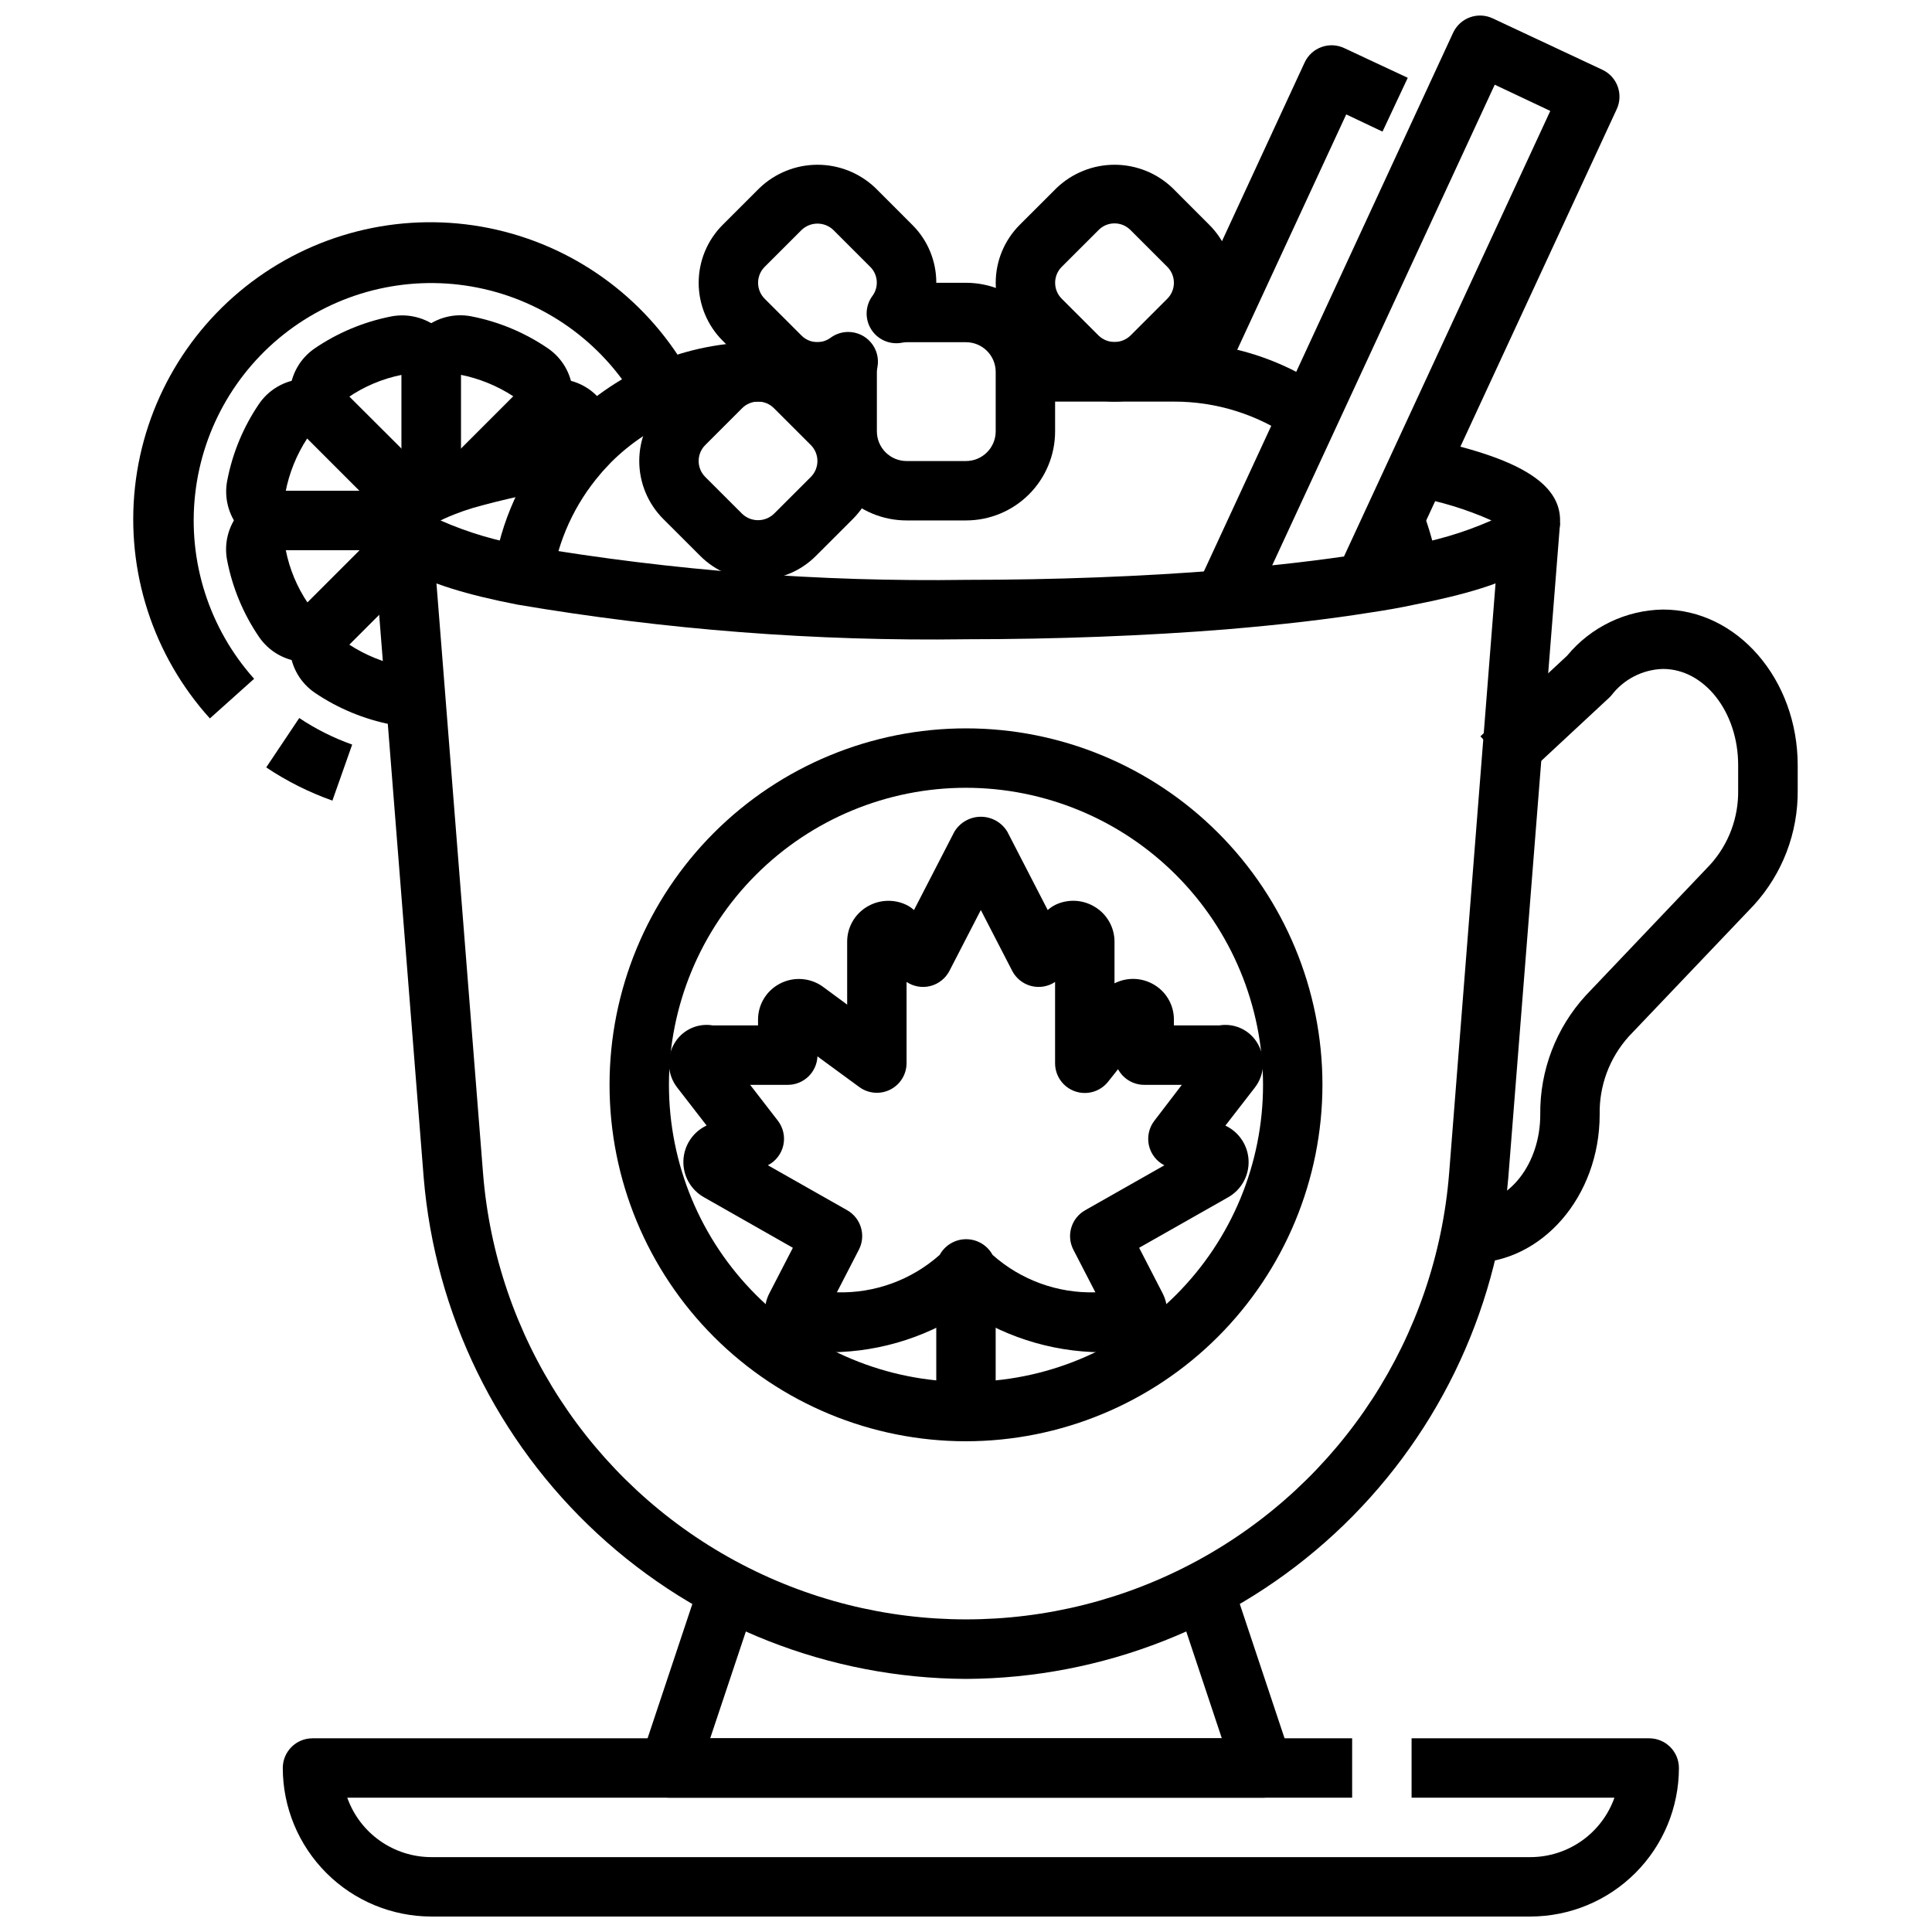
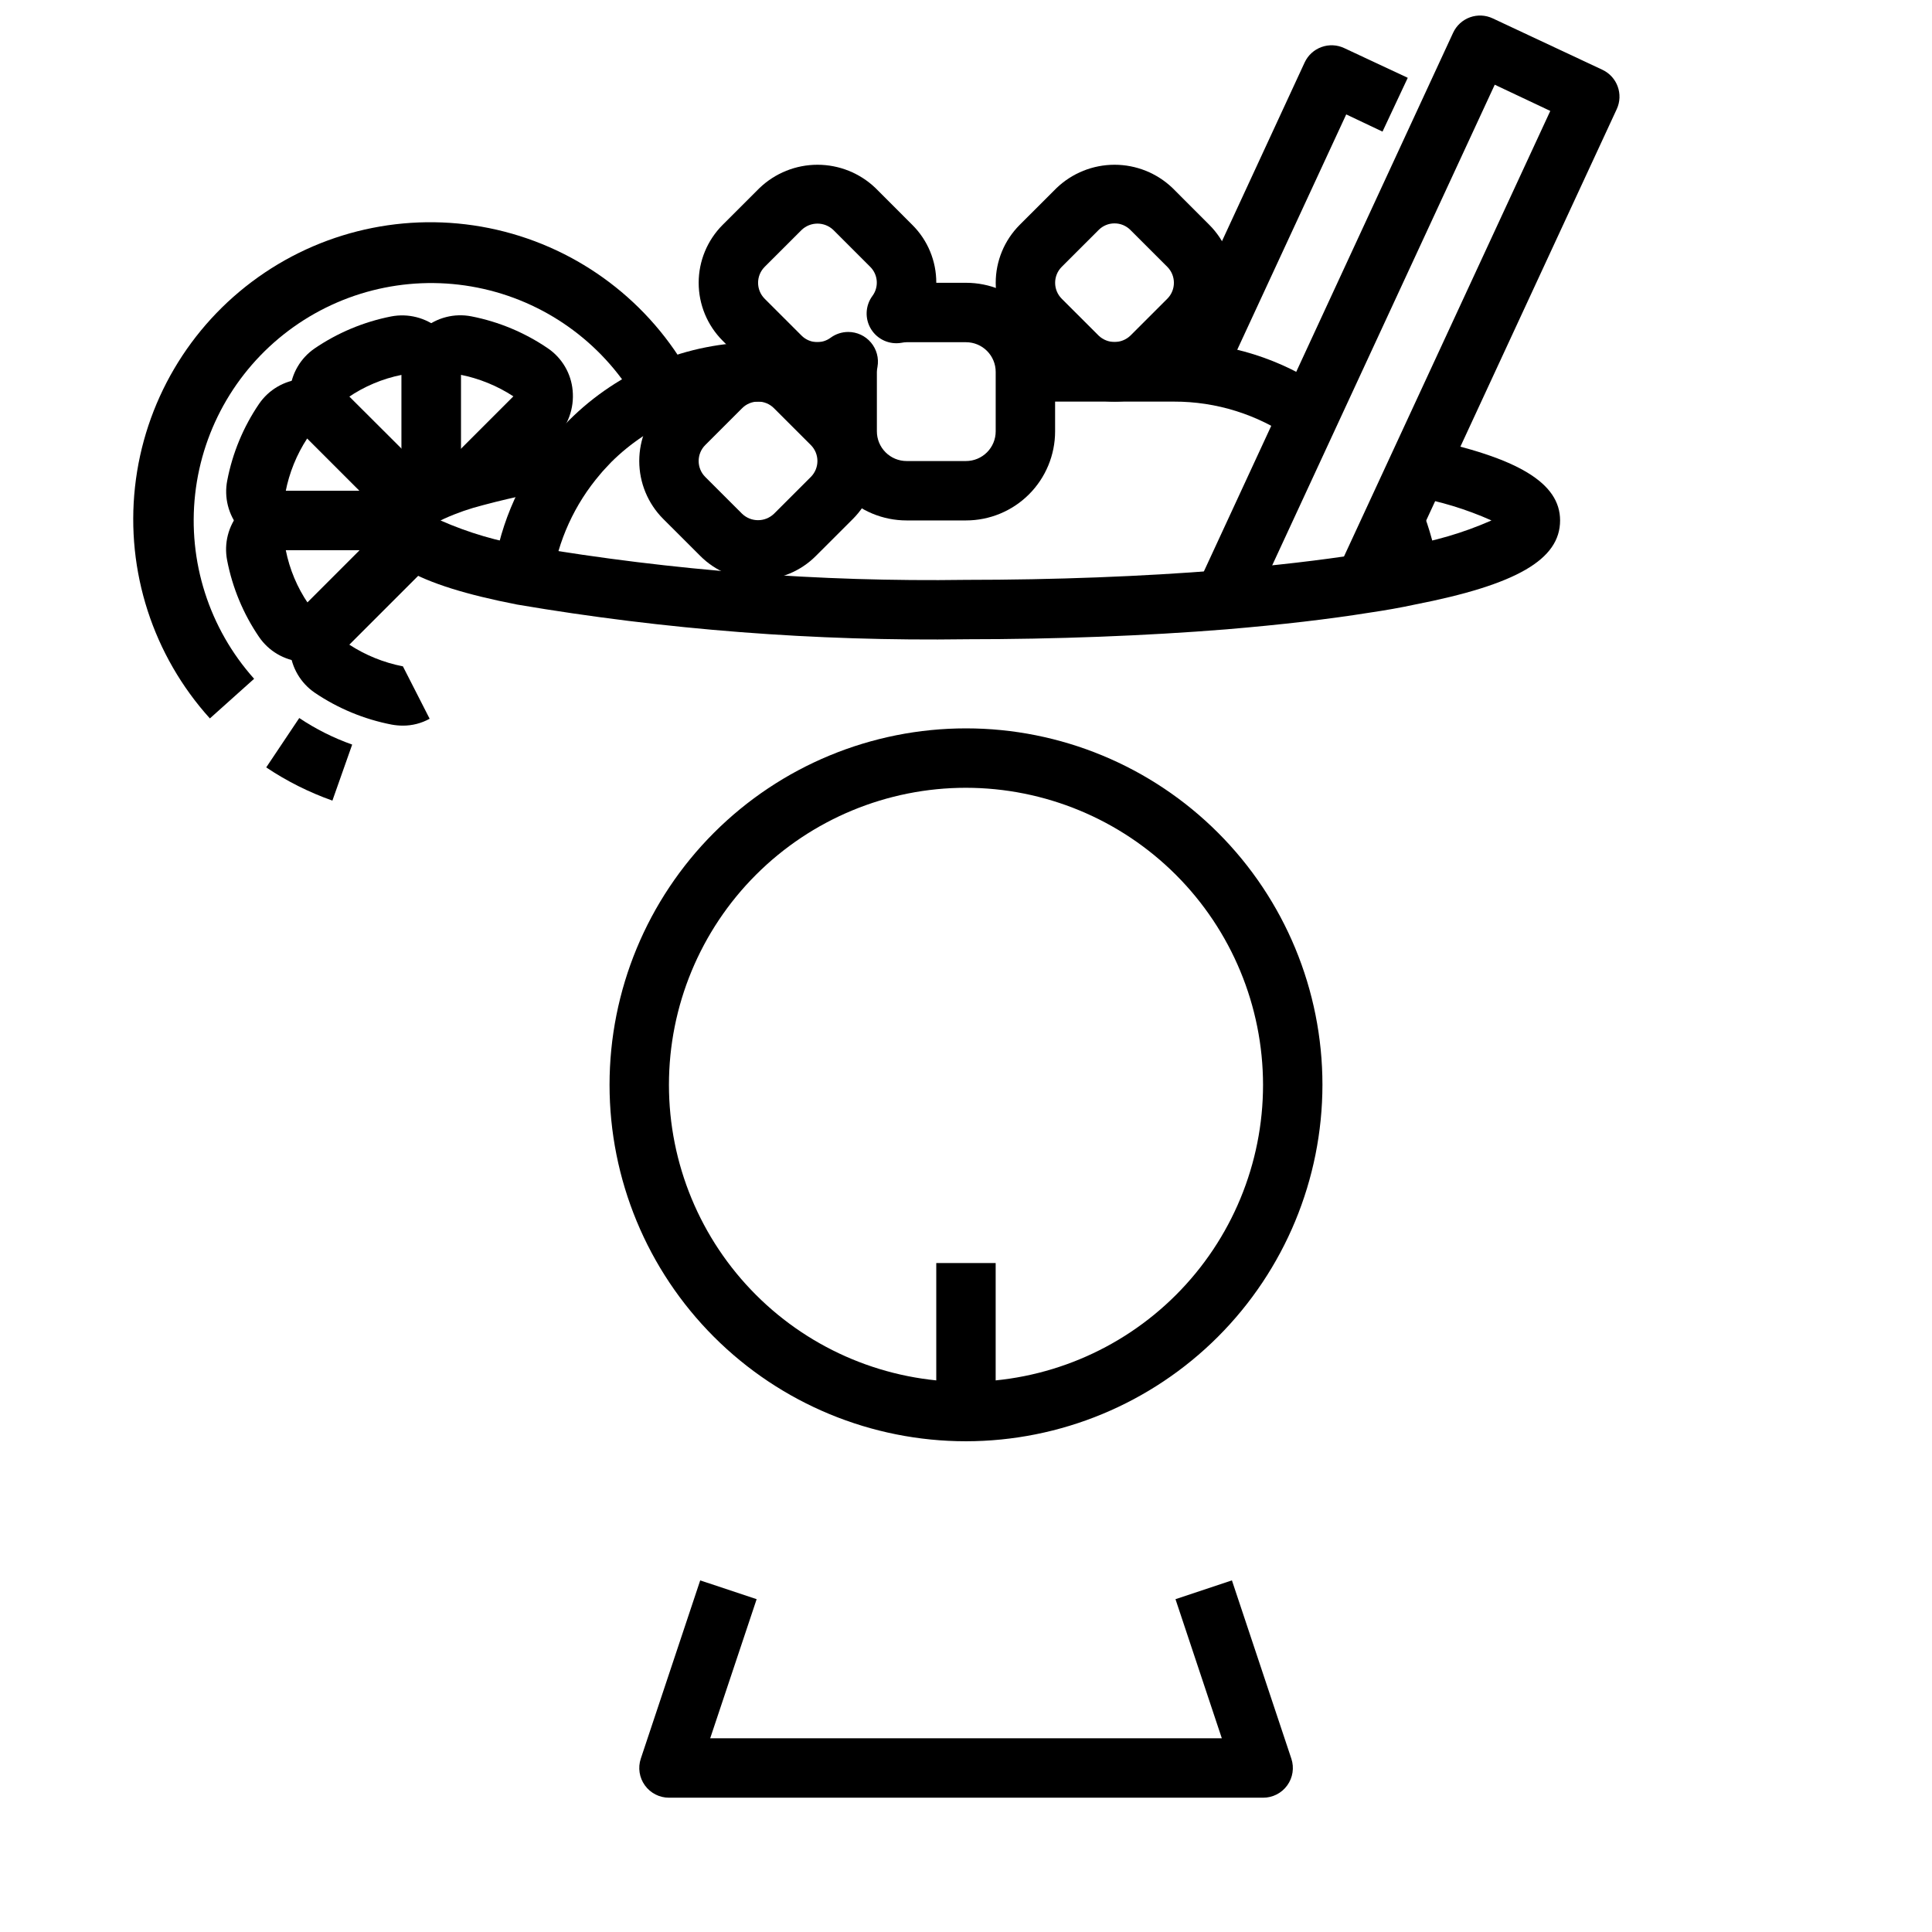
<svg xmlns="http://www.w3.org/2000/svg" width="800px" height="800px" version="1.1" viewBox="144 144 512 512">
  <defs>
    <clipPath id="b">
      <path d="m461 148.09h113v158.91h-113z" />
    </clipPath>
    <clipPath id="a">
-       <path d="m218 604h371v47.902h-371z" />
-     </clipPath>
+       </clipPath>
  </defs>
  <path d="m400 313.41c-39.867 0.566-79.699-2.516-119-9.203-26.93-5.258-38.438-11.934-38.438-22.285 0-5.953 4.188-10.895 12.445-14.703 4.148-1.906 8.465-3.43 12.895-4.543 9.148-2.453 18.445-4.328 27.828-5.621l2.305 15.57c-8.742 1.203-17.402 2.945-25.93 5.219-3.551 0.891-7.016 2.094-10.352 3.598-0.363 0.164-0.699 0.332-1.008 0.488 7.441 3.281 15.277 5.578 23.309 6.832 38.297 6.488 77.109 9.469 115.95 8.906 23.395 0 46.777-0.891 67.621-2.574 14.227-1.211 26.598-2.644 36.707-4.258 4.148-0.613 7.988-1.281 11.445-2.039v-0.004c8.094-1.258 15.984-3.566 23.48-6.871-6.715-3-13.781-5.148-21.035-6.383l3.148-15.422c24.957 5.164 36.07 11.887 36.07 21.805 0 10.352-11.508 17.027-38.484 22.293-3.613 0.789-7.801 1.527-12.234 2.18-10.547 1.684-22.938 3.148-37.785 4.394-21.301 1.715-45.129 2.621-68.934 2.621z" />
-   <path d="m400 588.93c-36.223-0.168-71.066-13.895-97.668-38.48-26.602-24.582-43.027-58.238-46.047-94.336l-13.727-173.57 15.742-1.242 13.707 173.58c3.434 43.332 28.555 81.984 66.762 102.72 38.203 20.734 84.301 20.734 122.51 0 38.203-20.734 63.324-59.387 66.758-102.72l13.66-173.58 15.742 1.242-13.727 173.57c-3.016 36.098-19.445 69.754-46.047 94.336-26.602 24.586-61.445 38.312-97.664 38.48z" />
  <path d="m478.72 620.41h-157.44c-2.527 0-4.902-1.219-6.379-3.269-1.48-2.051-1.883-4.691-1.082-7.09l15.742-47.23 14.957 4.977-12.312 36.871h135.59l-12.281-36.871 14.957-4.977 15.742 47.23h0.004c0.801 2.406 0.395 5.051-1.094 7.102-1.484 2.055-3.867 3.266-6.402 3.258z" />
-   <path d="m533.82 478.72v-15.742c10.125 0 18.367-10.598 18.367-23.617h-0.004c-0.129-11.66 4.176-22.934 12.047-31.535l33.062-34.762v-0.004c4.844-5.394 7.465-12.426 7.336-19.68v-6.551c0.039-14.098-8.922-25.551-19.918-25.551-5.359 0.145-10.367 2.699-13.633 6.953-0.211 0.254-0.441 0.496-0.688 0.723l-23.34 21.703-10.723-11.523 22.996-21.387v-0.004c6.269-7.586 15.547-12.051 25.387-12.207 19.688 0 35.699 18.516 35.699 41.273v6.551-0.004c0.129 11.297-4.039 22.223-11.664 30.559l-33.109 34.762v0.004c-5.102 5.664-7.856 13.059-7.707 20.68 0 21.703-15.297 39.359-34.109 39.359z" />
  <path d="m509.67 297.66c-0.684-4.477-1.875-8.855-3.551-13.062l14.625-5.856c2.121 5.32 3.621 10.867 4.481 16.531z" />
  <path d="m290.33 297.61-15.57-2.25c1.914-13.148 7.5-25.496 16.113-35.613 0.789-1.07 1.969-2.297 3.148-3.543l0.738-0.789 0.004 0.004c13.301-13.281 31.332-20.738 50.129-20.727h23.617v15.742h-23.617c-14.559-0.004-28.531 5.746-38.871 15.996l-0.59 0.629c-0.789 0.859-1.621 1.684-2.363 2.606-6.793 7.93-11.207 17.617-12.738 27.945z" />
  <path d="m486.49 260.27c-9.199-6.43-20.16-9.867-31.387-9.84h-39.359v-15.742h39.359c14.449-0.031 28.559 4.394 40.398 12.672z" />
  <g clip-path="url(#b)">
    <path d="m475.4 306.23-14.297-6.606 68-146.97c0.887-1.898 2.492-3.363 4.465-4.074 1.969-0.707 4.141-0.602 6.035 0.297l29.055 13.617c3.918 1.84 5.613 6.5 3.793 10.43l-59.754 129-14.297-6.629 56.441-121.9-14.719-6.949z" />
  </g>
  <path d="m467.63 245.86-14.289-6.613 36.414-78.719c0.891-1.895 2.492-3.356 4.461-4.062 1.965-0.711 4.137-0.609 6.027 0.285l16.824 7.871-6.691 14.258-9.613-4.559z" />
  <g clip-path="url(#a)">
    <path d="m549.57 651.9h-291.27c-10.434-0.012-20.438-4.164-27.816-11.543s-11.531-17.383-11.543-27.816c0-4.348 3.523-7.871 7.871-7.871h275.52v15.742h-266.3c1.637 4.602 4.652 8.586 8.641 11.402 3.984 2.82 8.746 4.336 13.629 4.344h291.27c4.883-0.008 9.645-1.523 13.633-4.344 3.984-2.816 7.004-6.801 8.637-11.402h-53.758v-15.742h62.977c2.09 0 4.09 0.828 5.566 2.305 1.477 1.477 2.305 3.481 2.305 5.566-0.012 10.434-4.16 20.438-11.539 27.816-7.379 7.379-17.383 11.531-27.82 11.543z" />
  </g>
  <path d="m400 525.95c-25.055 0-49.082-9.949-66.797-27.668-17.715-17.715-27.668-41.742-27.668-66.793 0-25.055 9.953-49.082 27.668-66.797s41.742-27.668 66.797-27.668c25.051 0 49.078 9.953 66.793 27.668 17.719 17.715 27.668 41.742 27.668 66.797-0.023 25.043-9.988 49.055-27.695 66.766-17.711 17.707-41.723 27.668-66.766 27.695zm0-173.18c-20.879 0-40.902 8.293-55.664 23.059-14.766 14.762-23.059 34.785-23.059 55.664 0 20.875 8.293 40.898 23.059 55.66 14.762 14.766 34.785 23.059 55.664 23.059 20.875 0 40.898-8.293 55.664-23.059 14.762-14.762 23.055-34.785 23.055-55.66-0.023-20.871-8.324-40.883-23.082-55.641-14.758-14.758-34.766-23.059-55.637-23.082z" />
  <path d="m439.36 250.43c-5.758 0.016-11.285-2.273-15.344-6.359l-9.785-9.777c-4.066-4.074-6.356-9.594-6.356-15.352 0-5.758 2.289-11.277 6.356-15.352l9.785-9.777v0.004c4.137-3.953 9.633-6.156 15.352-6.156s11.215 2.203 15.352 6.156l9.766 9.773c4.07 4.074 6.356 9.594 6.356 15.352 0 5.758-2.285 11.277-6.356 15.352l-9.785 9.777h0.004c-4.062 4.086-9.586 6.375-15.344 6.359zm0-47.23c-1.582-0.008-3.098 0.625-4.211 1.746l-9.785 9.777c-2.324 2.332-2.324 6.106 0 8.438l9.785 9.777c2.356 2.254 6.066 2.254 8.422 0l9.785-9.777c2.32-2.332 2.32-6.106 0-8.438l-9.785-9.777c-1.113-1.121-2.629-1.754-4.211-1.746z" />
  <path d="m344.89 297.66c-5.758 0.012-11.285-2.277-15.344-6.363l-9.785-9.777c-4.066-4.07-6.352-9.594-6.352-15.348 0-5.758 2.285-11.281 6.352-15.352l9.785-9.777c4.137-3.949 9.633-6.152 15.352-6.152s11.215 2.203 15.352 6.152l9.785 9.777c4.066 4.07 6.352 9.594 6.352 15.352 0 5.754-2.285 11.277-6.352 15.348l-9.785 9.777c-4.062 4.09-9.594 6.383-15.359 6.363zm0-47.23v-0.004c-1.582-0.004-3.098 0.625-4.211 1.746l-9.785 9.777c-2.324 2.336-2.324 6.106 0 8.441l9.785 9.777c2.356 2.25 6.066 2.25 8.422 0l9.785-9.777c2.32-2.336 2.32-6.106 0-8.441l-9.785-9.777c-1.113-1.121-2.629-1.75-4.211-1.746z" />
  <path d="m400 281.92h-15.746c-6.262 0-12.27-2.488-16.699-6.918-4.43-4.426-6.918-10.434-6.918-16.699v-7.871h-0.07c-5.734 0-11.234-2.293-15.27-6.367l-9.785-9.77c-4.07-4.074-6.356-9.594-6.356-15.352 0-5.758 2.285-11.277 6.356-15.352l9.785-9.777v0.004c4.133-3.953 9.633-6.156 15.348-6.156 5.719 0 11.219 2.203 15.352 6.156l9.77 9.773c4.09 4.059 6.383 9.59 6.359 15.352h7.875c6.262 0 12.27 2.488 16.699 6.918 4.426 4.43 6.914 10.434 6.914 16.699v15.742c0 6.266-2.488 12.273-6.914 16.699-4.43 4.43-10.438 6.918-16.699 6.918zm-31.211-49.949h-0.004c2.328 0 4.535 1.027 6.031 2.805 1.496 1.781 2.133 4.133 1.73 6.422-0.094 0.449-0.148 0.906-0.164 1.363v15.742c0 2.09 0.828 4.09 2.305 5.566 1.477 1.477 3.481 2.309 5.566 2.309h15.746c2.086 0 4.09-0.832 5.566-2.309 1.477-1.477 2.305-3.477 2.305-5.566v-15.742c0-2.09-0.828-4.09-2.305-5.566-1.477-1.477-3.481-2.305-5.566-2.305h-15.746c-0.461 0.012-0.918 0.062-1.371 0.156-3.164 0.547-6.344-0.879-8.035-3.609s-1.555-6.215 0.348-8.805c1.75-2.348 1.512-5.629-0.559-7.699l-9.785-9.785c-2.356-2.254-6.07-2.254-8.426 0l-9.785 9.777c-2.32 2.332-2.32 6.106 0 8.438l9.785 9.777c2.074 2.07 5.352 2.309 7.699 0.559 1.352-0.992 2.984-1.527 4.66-1.527z" />
  <path d="m199.62 334.39c-15.07-16.68-22.289-39.004-19.844-61.348s14.328-42.574 32.648-55.594c18.32-13.023 41.336-17.59 63.242-12.555 21.906 5.035 40.613 19.195 51.406 38.91l-13.809 7.574h0.004c-8.699-15.652-23.648-26.859-41.113-30.812-17.465-3.953-35.785-0.281-50.375 10.098-14.59 10.383-24.07 26.484-26.059 44.281-1.992 17.793 3.691 35.594 15.625 48.941z" />
  <path d="m232.09 356.17c-6.191-2.191-12.086-5.148-17.539-8.801l8.754-13.082v-0.004c4.363 2.922 9.078 5.285 14.027 7.039z" />
  <path d="m247.93 282.71-22.516-22.516h0.004c-3.34-3.332-5.019-7.977-4.574-12.676 0.402-4.512 2.797-8.609 6.531-11.176 6.117-4.168 13.012-7.051 20.273-8.48 4.508-0.871 9.172 0.312 12.711 3.238 3.676 3.004 5.809 7.5 5.812 12.246v30.703h-9.605zm2.496-39.359v-0.004c-5.074 1.016-9.895 3.047-14.168 5.969l14.168 13.816z" />
-   <path d="m275.52 275.83-11.133-11.133 15.664-15.664c3.336-3.348 7.996-5.023 12.699-4.562 4.523 0.41 8.625 2.82 11.188 6.57 1.438 2.043 2.68 4.215 3.715 6.488l-14.305 6.582c-0.656-1.426-1.445-2.781-2.359-4.055z" />
  <path d="m250.43 289.79h-30.699c-4.773 0.004-9.293-2.137-12.312-5.832-2.906-3.519-4.078-8.156-3.195-12.633 1.395-7.266 4.262-14.172 8.422-20.289 2.559-3.746 6.66-6.156 11.18-6.562 4.699-0.461 9.355 1.211 12.688 4.555l22.578 22.523-8.66 8.637zm-25.008-29.621c-2.824 4.32-4.781 9.148-5.754 14.215l19.75-0.219z" />
  <path d="m275.52 275.83-9.445-9.445 0.102 7.66h-15.746v-30.703c-0.008-4.754 2.129-9.258 5.809-12.262 3.535-2.938 8.199-4.125 12.707-3.238 7.266 1.426 14.164 4.312 20.277 8.488 3.738 2.562 6.133 6.656 6.535 11.168 0.441 4.695-1.234 9.344-4.574 12.676zm-9.645-32.551 0.188 19.742 13.988-13.988c-4.309-2.812-9.121-4.769-14.176-5.754z" />
  <path d="m225.37 319.44c-0.496 0-1.008 0-1.512-0.07-4.531-0.406-8.645-2.816-11.211-6.574-4.172-6.121-7.047-13.031-8.453-20.301-0.871-4.469 0.305-9.09 3.203-12.598 3.019-3.707 7.551-5.856 12.336-5.848h30.699v14.641l6.117 6.117-19.996 19.996c-2.965 2.969-6.988 4.637-11.184 4.637zm-5.637-29.648c1.008 5.078 3.031 9.898 5.949 14.172l13.777-14.168z" />
  <path d="m250.72 336.3c-0.969-0.004-1.934-0.094-2.883-0.266-7.312-1.406-14.262-4.285-20.426-8.457-3.754-2.57-6.16-6.68-6.566-11.207-0.445-4.699 1.238-9.352 4.582-12.684l19.988-19.988 11.133 11.133-19.996 19.996h-0.004c4.324 2.82 9.156 4.777 14.227 5.762l7.086 13.887h-0.004c-2.18 1.211-4.641 1.84-7.137 1.824z" />
-   <path d="m442.45 502.34h-4.086c-13.613 0.41-27.016-3.406-38.367-10.926-11.355 7.519-24.758 11.336-38.371 10.926h-4.086c-3.777 0.016-7.289-1.945-9.254-5.172-1.957-3.172-2.102-7.133-0.387-10.441l6.219-12.051-23.547-13.383c-3.496-1.957-5.606-5.711-5.461-9.719 0.145-4.008 2.516-7.598 6.148-9.301l-7.738-9.996c-2.816-3.566-3-8.547-0.457-12.312 2.168-3.215 6.016-4.863 9.84-4.219h11.988v-1.574c0.008-3.996 2.238-7.652 5.785-9.492 3.586-1.879 7.918-1.609 11.242 0.699l6.59 4.856v-16.664c-0.008-3.727 1.918-7.195 5.086-9.164 3.215-2.016 7.242-2.234 10.656-0.582 0.617 0.305 1.195 0.688 1.715 1.133l0.25 0.219 10.723-20.797 0.004 0.004c1.484-2.441 4.137-3.934 6.996-3.934s5.512 1.492 7 3.934l10.723 20.797 0.25-0.219v-0.004c0.516-0.445 1.09-0.824 1.699-1.133 3.414-1.664 7.441-1.445 10.652 0.582 3.172 1.969 5.098 5.434 5.094 9.164v11.023c3.141-1.594 6.859-1.566 9.973 0.078 3.547 1.84 5.769 5.504 5.769 9.5v1.574h12c3.82-0.641 7.664 1.012 9.832 4.227 2.543 3.762 2.371 8.738-0.434 12.312l-7.754 10.012c3.641 1.711 6.019 5.32 6.148 9.344 0.129 4.019-2.008 7.777-5.535 9.715l-23.473 13.32 6.211 12.035h-0.004c1.723 3.309 1.578 7.281-0.375 10.457-1.969 3.231-5.484 5.191-9.266 5.172zm-35.426-25.797c7.488 6.668 17.238 10.223 27.262 9.934l-5.84-11.305c-1.93-3.766-0.539-8.383 3.148-10.453l20.973-11.902h-0.004c-2.078-1.066-3.578-3.004-4.09-5.285-0.508-2.281 0.02-4.672 1.445-6.523l7.281-9.516h-9.973c-2.898 0-5.562-1.598-6.934-4.148l-2.637 3.32c-2.082 2.629-5.602 3.648-8.766 2.547-3.164-1.105-5.285-4.09-5.281-7.445v-21.543c-1.863 1.242-4.172 1.633-6.34 1.07-2.172-0.562-4-2.023-5.027-4.016l-8.312-16.113-8.312 16.113c-1.027 1.992-2.856 3.453-5.023 4.016-2.172 0.562-4.477 0.172-6.344-1.07v21.547-0.004c-0.016 2.965-1.691 5.668-4.34 6.996-2.644 1.328-5.816 1.059-8.199-0.695l-11.078-8.117c-0.176 4.219-3.648 7.547-7.871 7.543h-9.965l7.344 9.5c1.426 1.852 1.957 4.242 1.445 6.523-0.512 2.281-2.008 4.219-4.09 5.285l21.012 11.918c3.672 2.086 5.043 6.699 3.109 10.453l-5.832 11.305h-0.004c10.023 0.285 19.777-3.269 27.262-9.941 1.402-2.551 4.082-4.137 6.996-4.137 2.91 0 5.59 1.586 6.992 4.137z" />
  <path d="m392.12 478.72h15.742v39.359h-15.742z" />
</svg>